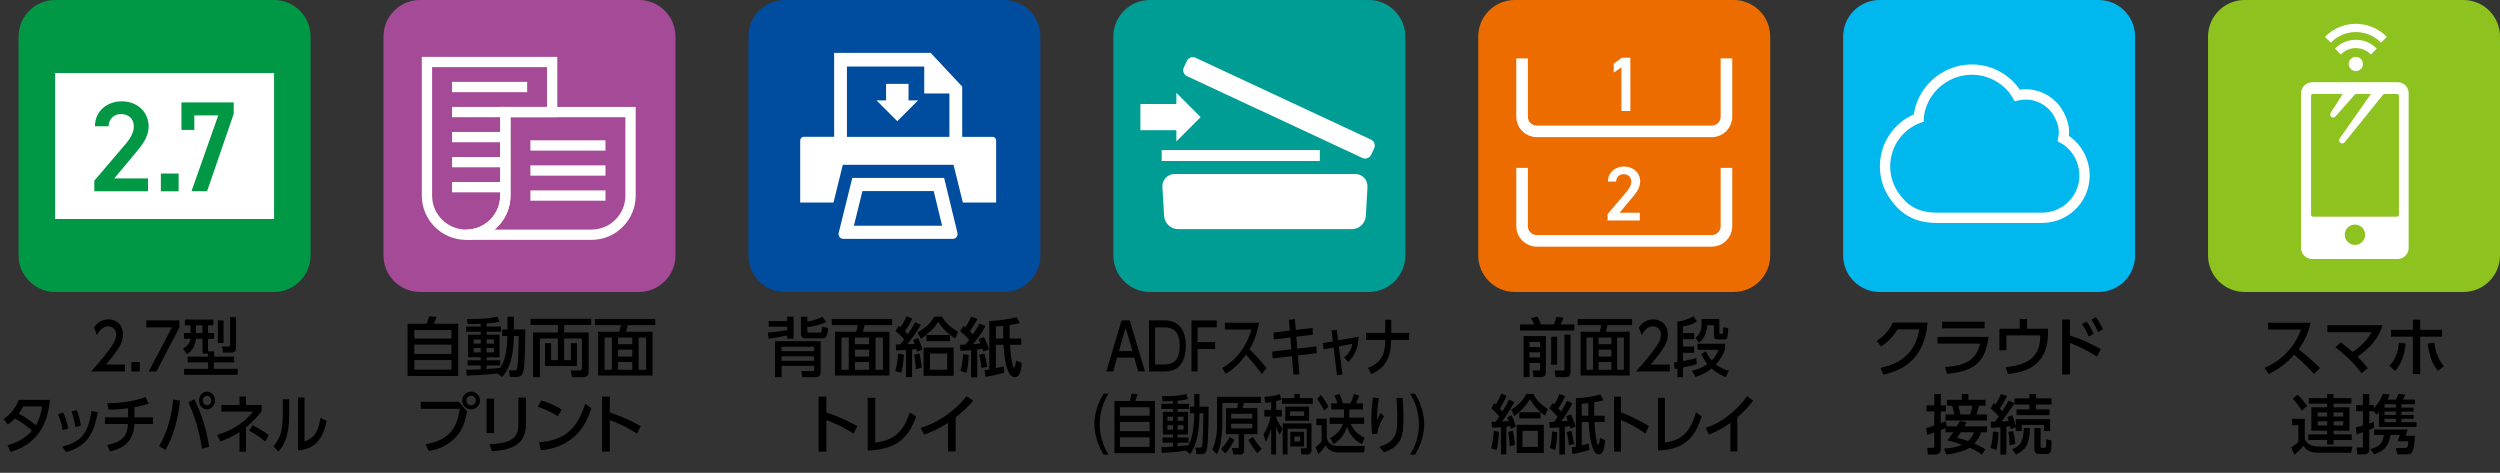
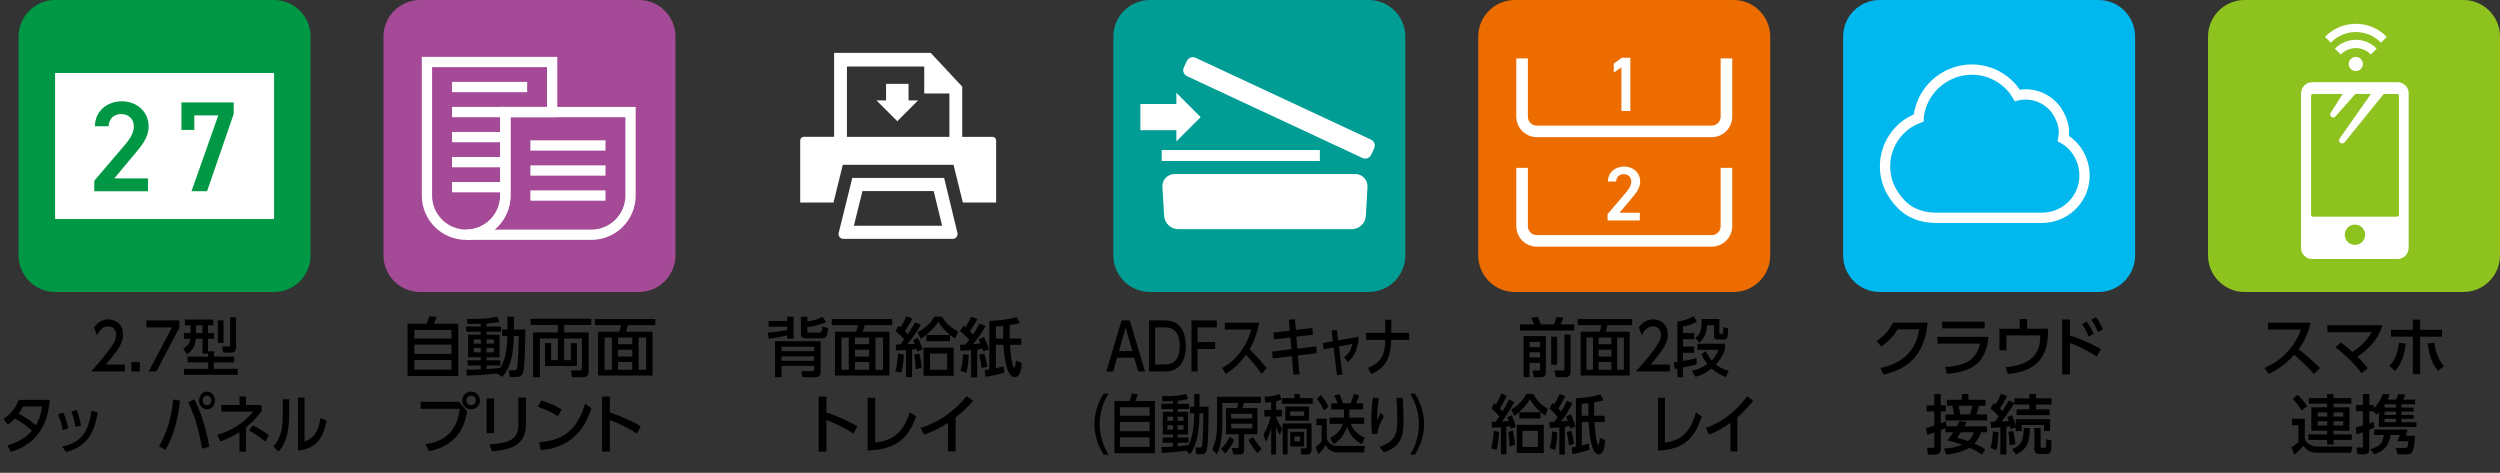
<svg xmlns="http://www.w3.org/2000/svg" version="1.1" id="レイヤー_1" x="0px" y="0px" width="388.4px" height="73.45px" viewBox="0 0 388.4 73.45" style="enable-background:new 0 0 388.4 73.45;" xml:space="preserve">
  <rect x="0" y="0" width="388.4" height="73.45" fill="#333333" stroke="none" />
  <style type="text/css">
	.st0{fill:#009844;}
	.st1{fill:#FFFFFF;}
	.st2{fill:#A54A96;}
	.st3{fill:none;stroke:#FFFFFF;stroke-width:1.6;stroke-miterlimit:10;}
	.st4{fill:#004DA0;}
	.st5{fill:#009D95;}
	.st6{fill:#EC6C00;}
	.st7{fill:none;stroke:#FFFFFF;stroke-width:1.8;stroke-miterlimit:10;}
	.st8{fill:#00B8EE;}
	.st9{fill:#8DC21F;}
</style>
  <g>
    <path d="M19.42,56.63v1.08h-5.26c0.78-0.87,1.61-1.81,2.53-3.01c1.09-1.42,1.35-2.01,1.35-2.68c0-0.78-0.49-1.32-1.22-1.32   c-1.06,0-1.59,1.05-1.76,1.37l-0.45-1.19c0.56-0.82,1.31-1.26,2.24-1.26c1.02,0,2.26,0.65,2.26,2.37c0,1.13-0.42,2-2.65,4.64H19.42   z" />
    <path d="M21.71,56.25v1.46h-1.29v-1.46H21.71z" />
    <path d="M27.86,49.78v1.12l-3.56,6.81h-1.2l3.62-6.85h-3.99v-1.08H27.86z" />
    <path d="M32.31,54.94h-0.85v-2.3h-1.02c-0.14,1.45-0.87,2.04-1.4,2.42l-0.58-0.9c0.98-0.56,1.08-1.21,1.13-1.52h-1v-0.9h1.01v-1.21   h-0.87v-0.89h4.41v0.89h-0.82v1.21h0.95v0.9h-0.95v1.94h0.95v0.82h3.11v0.9h-3.15v1h3.71v0.93h-8.34V57.3h3.73v-1h-3.17v-0.9h3.17   V54.94z M30.45,50.53v1.21h1v-1.21H30.45z M33.84,49.78h0.89v3.51h-0.89V49.78z M35.75,49.28h0.92v4.55c0,0.4-0.02,0.95-0.65,0.95   h-1.35l-0.17-0.95h1.05c0.2,0,0.2-0.17,0.2-0.27V49.28z" />
    <path d="M0.55,65.11c1.08-0.74,1.85-1.68,2.37-2.99h4.81c-0.14,1.59-0.59,6.52-6.07,8.08l-0.5-1.02c2.27-0.57,3.46-1.86,3.8-2.27   c-0.74-0.69-1.46-1.24-2.65-1.9c-0.25,0.26-0.51,0.54-1.1,0.95L0.55,65.11z M3.59,63.15c-0.32,0.6-0.5,0.86-0.69,1.12   c0.39,0.2,1.62,0.85,2.67,1.81c0.46-0.78,0.78-1.62,0.97-2.93H3.59z" />
    <path d="M9.73,66.81c-0.14-0.96-0.41-1.74-0.72-2.46l0.83-0.25c0.41,0.87,0.63,1.81,0.77,2.48L9.73,66.81z M9.66,69.38   c2.92-0.69,4.02-2.04,4.56-5.56l0.98,0.24c-0.57,3.02-1.48,5.24-4.91,6.17L9.66,69.38z M11.71,66.34c-0.08-0.53-0.23-1.41-0.6-2.42   l0.81-0.2c0.31,0.74,0.55,1.73,0.66,2.4L11.71,66.34z" />
-     <path d="M20.9,64.84h2.86v1.03h-2.87c-0.18,2.99-1.98,3.82-3.79,4.27l-0.44-1c2.6-0.57,3.12-1.55,3.22-3.27h-3.56v-1.03h3.58v-1.41   c-1.67,0.22-2.53,0.22-3.04,0.22l-0.19-1.01c2.09-0.01,4.2-0.28,5.92-0.95l0.51,1.01c-0.88,0.27-1.45,0.43-2.21,0.57V64.84z" />
    <path d="M27.96,62.24c-0.43,4.37-1.73,6.71-2.24,7.66l-1.01-0.58c1.28-2.14,1.94-4.64,2.2-7.25L27.96,62.24z M31.39,69.71   c-0.57-3.52-1.33-5.43-2.12-7.22l0.94-0.47c0.78,1.63,1.78,4.1,2.29,7.38L31.39,69.71z M33.4,62.22c0,0.77-0.57,1.38-1.24,1.38   s-1.24-0.61-1.24-1.38s0.56-1.38,1.24-1.38S33.4,61.45,33.4,62.22z M31.49,62.22c0,0.41,0.3,0.74,0.67,0.74s0.67-0.33,0.67-0.74   c0-0.41-0.3-0.74-0.67-0.74C31.8,61.48,31.49,61.8,31.49,62.22z" />
    <path d="M37.21,61.61h1.01v1.31h2.42v0.95c-0.42,0.56-1.17,1.51-2.42,2.53v3.77h-1.01v-3.04c-1.38,0.89-2.36,1.23-2.98,1.45   l-0.47-1.03c2.01-0.57,4.06-1.71,5.57-3.6h-4.94v-1.03h2.82V61.61z M41.21,68.61c-0.23-0.2-1.12-0.98-2.51-1.71l0.55-0.83   c0.78,0.37,1.82,0.99,2.5,1.53L41.21,68.61z" />
    <path d="M44.93,64.41c0,3.48-0.88,4.89-1.69,5.76l-0.76-0.84c0.88-1.02,1.45-2.07,1.45-4.82v-2.48h1V64.41z M47.31,68.6   c0.98-0.41,2.06-0.86,2.47-3.67l0.96,0.45c-0.42,2.03-1.21,4.34-4.44,4.61v-8.23h1.01V68.6z" />
  </g>
  <g>
    <path d="M66.28,50.3c0.14-0.33,0.23-0.58,0.39-1.15l1.14,0.08c-0.09,0.28-0.3,0.85-0.42,1.07h3.8v8.11h-7.87V50.3H66.28z    M70.14,51.27h-5.77v1.32h5.77V51.27z M70.14,53.54h-5.77v1.45h5.77V53.54z M70.14,55.94h-5.77v1.49h5.77V55.94z" />
    <path d="M77.23,58.02c-1.82,0.22-3.45,0.29-4.7,0.34l-0.1-0.92c0.58,0,1.21,0,2.26-0.06v-0.6h-2.03v-0.81h2.03v-0.46h-1.97v-3.52   h1.97v-0.45h-2.26v-0.81h2.26V50.3c-0.95,0.04-1.54,0.04-2.03,0.04l-0.12-0.78c2.55-0.02,3.36-0.07,4.73-0.36l0.33,0.78   c-0.4,0.1-0.86,0.21-2.01,0.27v0.48h2.25v0.81h-2.25v0.45h2.02v3.52h-2.02v0.46h2.14v0.81h-2.14v0.55   c1.01-0.06,1.58-0.12,2.13-0.18c0.44-0.72,1.05-1.82,1.11-4.95h-0.81v-1.01h0.81V49.2h1.01v1.99h1.77   c-0.01,1.19-0.04,5.82-0.35,6.67c-0.26,0.7-0.66,0.7-1.09,0.7h-0.95l-0.17-1.02h0.82c0.37,0,0.43-0.18,0.46-0.26   c0.17-0.57,0.26-4.31,0.26-5.08h-0.75c-0.08,3.95-0.99,5.4-1.82,6.36L77.23,58.02z M73.6,52.73v0.65h1.09v-0.65H73.6z M73.6,54.06   v0.69h1.09v-0.69H73.6z M75.59,52.73v0.65h1.14v-0.65H75.59z M75.59,54.06v0.69h1.14v-0.69H75.59z" />
    <path d="M82.44,49.53h9.42v0.95h-4.21v1.17h3.81v6.13c0,0.42-0.22,0.82-0.82,0.82h-1.77l-0.18-1.05h1.39   c0.26,0,0.33-0.16,0.33-0.35v-4.62h-2.76v3.38h1.04v-2.65h0.94v3.55h-4.96v-3.55h0.95v2.65h1.05v-3.38h-2.79v6.02h-1.06v-6.95h3.85   v-1.17h-4.24V49.53z" />
    <path d="M101.82,50.51h-4.28c-0.09,0.4-0.18,0.71-0.29,1.03h4.13v6.8h-8.46v-6.8h3.28c0.09-0.24,0.21-0.63,0.27-1.03h-4.05v-0.94   h9.39V50.51z M95.06,52.44h-1.13v5.01h1.13V52.44z M98.23,52.44h-2.21v1.03h2.21V52.44z M98.23,54.32h-2.21v1.07h2.21V54.32z    M98.23,56.24h-2.21v1.21h2.21V56.24z M100.38,52.44h-1.16v5.01h1.16V52.44z" />
    <path d="M71.29,62.42l1.28,1.48c-0.28,1.49-0.61,2.67-1.6,3.84c-0.59,0.7-1.94,1.94-4.34,2.34l-0.52-1.05   c3.95-0.66,4.97-2.93,5.32-5.52h-6.07v-1.09H71.29z M74.57,62.22c0,0.77-0.63,1.38-1.38,1.38s-1.38-0.61-1.38-1.38   s0.62-1.38,1.38-1.38C73.95,60.84,74.57,61.45,74.57,62.22z M72.45,62.22c0,0.41,0.33,0.74,0.74,0.74c0.41,0,0.74-0.33,0.74-0.74   c0-0.41-0.33-0.74-0.74-0.74C72.79,61.48,72.45,61.8,72.45,62.22z" />
    <path d="M76.76,67.29H75.6v-5.36h1.16V67.29z M81.71,65.99c0,3.38-2.77,3.93-5.28,4.12l-0.38-1.08c2.64-0.15,4.48-0.56,4.48-2.96   v-4.3h1.18V65.99z" />
    <path d="M86.66,64.67c-0.64-0.43-1.61-0.98-3.1-1.47l0.54-0.98c1.68,0.52,2.68,1.1,3.16,1.41L86.66,64.67z M83.77,68.71   c3.97-0.29,5.98-2.16,7.13-5.99l0.98,0.7c-0.54,1.61-2.02,6.05-7.88,6.52L83.77,68.71z" />
    <path d="M98.96,67.37c-0.66-0.42-2.08-1.33-4.22-2.11v4.9h-1.21v-8.54h1.21v2.47c2.23,0.71,3.94,1.64,4.8,2.12L98.96,67.37z" />
  </g>
  <g>
    <path d="M122.3,49.88V49.2h0.99v3.42h-0.99v-0.5c-0.96,0.2-1.94,0.39-2.88,0.5l-0.13-0.95c1.22-0.08,2.48-0.29,3.01-0.38v-0.54   h-2.88v-0.87H122.3z M120.41,58.6v-5.59h7.09v4.7c0,0.26,0,0.89-0.77,0.89h-2.07l-0.17-0.95h1.8c0.16,0,0.2-0.1,0.2-0.24v-0.57   h-5.06v1.76H120.41z M121.42,53.87v0.69h5.06v-0.69H121.42z M121.42,55.36v0.69h5.06v-0.69H121.42z M128.37,50.03   c-1.35,0.6-2.57,0.75-2.94,0.79v0.69c0,0.08,0,0.16,0.16,0.16h1.76c0.19,0,0.32,0,0.39-0.92l0.93,0.21   c-0.14,1.42-0.42,1.6-0.97,1.6h-2.48c-0.25,0-0.79,0-0.79-0.71V49.2h1v0.76c1.13-0.17,1.81-0.47,2.33-0.74L128.37,50.03z" />
    <path d="M138.62,50.51h-4.28c-0.09,0.4-0.18,0.71-0.29,1.03h4.13v6.8h-8.46v-6.8H133c0.09-0.24,0.21-0.63,0.27-1.03h-4.05v-0.94   h9.39V50.51z M131.86,52.44h-1.13v5.01h1.13V52.44z M135.03,52.44h-2.21v1.03h2.21V52.44z M135.03,54.32h-2.21v1.07h2.21V54.32z    M135.03,56.24h-2.21v1.21h2.21V56.24z M137.18,52.44h-1.16v5.01h1.16V52.44z" />
    <path d="M139.09,57.66c0.27-0.92,0.32-1.45,0.45-2.73l0.89,0.17c-0.01,0.3-0.11,1.9-0.42,2.8L139.09,57.66z M143.07,50.47   c-0.6,1.04-1.64,2.45-2.1,3c0.18,0,0.97-0.03,1.13-0.04c-0.08-0.2-0.13-0.32-0.25-0.59l0.76-0.34c0.27,0.48,0.61,1.35,0.72,1.79   l-0.85,0.33c-0.05-0.19-0.06-0.22-0.11-0.4c-0.18,0.02-0.22,0.03-0.67,0.07v4.3h-0.94v-4.22c-0.21,0.01-1.41,0.08-1.54,0.08   l-0.06-0.92c0.22,0,0.27,0,0.72-0.02c0.04-0.04,0.3-0.37,0.6-0.79c-0.14-0.17-0.85-0.92-1.35-1.28l0.48-0.83   c0.18,0.12,0.22,0.16,0.3,0.22c0.17-0.24,0.59-0.9,0.92-1.69l0.91,0.36c-0.34,0.77-0.91,1.63-1.15,1.94   c0.14,0.14,0.31,0.31,0.44,0.49c0.57-0.86,0.84-1.26,1.14-1.87L143.07,50.47z M142.27,57.36c0-0.84-0.22-2.16-0.24-2.25l0.78-0.21   c0.16,0.56,0.35,1.49,0.38,2.23L142.27,57.36z M142.55,51.65c1.71-1.02,2.23-1.78,2.6-2.45h1.2c0.41,0.7,0.99,1.5,2.51,2.33   l-0.46,1.05c-1.02-0.59-1.96-1.53-2.63-2.57c-0.64,1.01-1.72,1.97-2.69,2.63L142.55,51.65z M148.16,58.38h-4.67v-4.38h4.67V58.38z    M143.93,53.01v-0.96h3.66v0.96H143.93z M147.15,54.93h-2.67v2.51h2.67V54.93z" />
    <path d="M149.14,53.57c0.12,0,0.7-0.03,0.83-0.04c0.19-0.22,0.42-0.52,0.6-0.74c-0.41-0.48-1.02-1.03-1.42-1.36l0.55-0.83   c0.11,0.09,0.16,0.14,0.28,0.24c0.25-0.36,0.58-0.92,0.92-1.63l0.97,0.34c-0.4,0.76-0.88,1.49-1.19,1.91   c0.13,0.13,0.28,0.27,0.49,0.48c0.39-0.58,0.69-1.08,1.01-1.67l0.93,0.37c-0.53,1.02-1.19,1.96-1.95,2.83   c0.4-0.03,0.9-0.09,1.17-0.12c-0.11-0.27-0.19-0.43-0.3-0.66l0.84-0.32c0.3,0.6,0.59,1.27,0.78,1.91l-0.87,0.31   c-0.04-0.1-0.11-0.34-0.14-0.41c-0.32,0.06-0.48,0.09-0.82,0.13v4.31h-0.95V54.4c-0.26,0.02-0.72,0.06-1.67,0.08L149.14,53.57z    M150.49,55.13c0.01,0.56-0.1,2.01-0.35,2.79l-0.93-0.32c0.1-0.29,0.3-0.85,0.42-2.57L150.49,55.13z M152.92,54.93   c0.19,0.63,0.31,1.12,0.47,2.05l-0.91,0.18c-0.05-0.61-0.14-1.23-0.37-2.03L152.92,54.93z M158.75,56.4   c-0.1,0.95-0.24,2.19-1.11,2.19c-1.33,0-1.64-3.36-1.74-5.02h-1.18v3.63c0.78-0.16,1.01-0.23,1.21-0.29l0.1,0.98   c-0.84,0.26-2.04,0.53-2.93,0.65l-0.13-1.03c0.2-0.02,0.35-0.04,0.73-0.11v-7.53c1.21-0.04,2.97-0.23,4.22-0.6l0.53,0.92   c-0.41,0.1-0.96,0.23-1.6,0.32c0,0.5,0,1.63,0.01,2.08h1.8v0.98h-1.75c0.07,1.19,0.2,2.3,0.43,3.17c0.09,0.34,0.12,0.37,0.22,0.37   c0.15,0,0.24-0.65,0.29-1.09L158.75,56.4z M155.85,50.64c-0.18,0.01-0.97,0.08-1.13,0.09v1.86h1.14L155.85,50.64z" />
    <path d="M132.61,67.37c-0.66-0.42-2.08-1.33-4.22-2.11v4.9h-1.21v-8.54h1.21v2.47c2.23,0.71,3.94,1.64,4.8,2.12L132.61,67.37z" />
    <path d="M135.98,68.76c2.53-0.29,4.3-1.33,5.35-4.68l1.01,0.61c-1.23,3.4-3.03,5.12-7.54,5.31v-8.2h1.18V68.76z" />
    <path d="M148.47,70.13h-1.19v-4.43c-1.64,1.04-2.7,1.46-3.71,1.81l-0.55-1.02c2.83-0.87,5.28-2.63,7.15-4.93l1.02,0.69   c-0.79,0.92-1.42,1.56-2.72,2.6V70.13z" />
  </g>
  <g>
    <path d="M173.55,55.57l-0.61,2.14h-1.06l2.37-7.93h1.27l2.37,7.93h-1.06l-0.61-2.14H173.55z M175.93,54.54l-1.05-3.62l-1.04,3.62   H175.93z" />
    <path d="M178.52,49.78h2.53c2.33,0,3.18,1.86,3.18,3.97c0,1.57-0.48,3.96-3.23,3.96h-2.49V49.78z M179.46,56.63h1.38   c1.21,0,2.44-0.42,2.44-2.89c0-2.55-1.33-2.88-2.44-2.88h-1.38V56.63z" />
    <path d="M188.79,53.15v1.07h-2.73v3.49h-0.95v-7.93h3.93v1.08h-2.98v2.29H188.79z" />
    <path d="M195.61,50.14c-0.37,2.04-0.96,3.22-1.48,4.13c0.45,0.43,1.46,1.44,2.65,2.91l-0.75,0.91c-0.38-0.51-1.06-1.46-2.45-2.98   c-1.1,1.5-2.21,2.44-3.18,2.98l-0.52-0.93c0.95-0.51,3.36-2.01,4.54-5.96h-4.12v-1.06H195.61z" />
    <path d="M203.91,50.95l0.06,1.05l-2.57,0.31l0.15,1.85l2.96-0.35l0.06,1.06l-2.93,0.35l0.24,2.92l-0.93,0.07l-0.23-2.88l-2.99,0.35   l-0.08-1.06l2.98-0.36l-0.15-1.84l-2.57,0.31l-0.06-1.06l2.54-0.31l-0.14-1.68l0.93-0.09l0.14,1.66L203.91,50.95z" />
    <path d="M208.56,58.18l-0.85,0.12l-0.52-4.32l-1.56,0.29l-0.1-0.98l1.54-0.27l-0.2-1.66l0.82-0.1l0.2,1.61l3.18-0.55   c-0.06,1.65-0.52,2.89-1.63,3.92l-0.61-0.72c0.78-0.63,1.09-1.25,1.28-2.1l-2.1,0.4L208.56,58.18z" />
    <path d="M218.92,51.71v1.09h-2.79c-0.05,2.17-0.47,4.19-3.09,5.32l-0.51-0.97c2.51-0.96,2.65-2.7,2.68-4.35h-2.98v-1.09h2.98v-2.04   h0.94v2.04H218.92z" />
    <path d="M171.46,70.64c-1.35-2.12-1.43-4.11-1.43-4.74s0.08-2.62,1.43-4.74h0.76c-0.86,1.36-1.37,3.01-1.37,4.74   c0,1.73,0.52,3.38,1.37,4.74H171.46z" />
    <path d="M175.51,62.3c0.11-0.33,0.18-0.58,0.31-1.15l0.91,0.08c-0.07,0.28-0.24,0.85-0.34,1.07h3.04v8.11h-6.29V62.3H175.51z    M178.6,63.27h-4.61v1.32h4.61V63.27z M178.6,65.54h-4.61v1.45h4.61V65.54z M178.6,67.94h-4.61v1.49h4.61V67.94z" />
    <path d="M184.27,70.02c-1.46,0.22-2.76,0.29-3.76,0.34l-0.08-0.92c0.46,0,0.97,0,1.81-0.06v-0.6h-1.62v-0.81h1.62v-0.46h-1.58   v-3.52h1.58v-0.45h-1.81v-0.81h1.81V62.3c-0.76,0.04-1.23,0.04-1.62,0.04l-0.1-0.78c2.04-0.02,2.69-0.07,3.78-0.36l0.26,0.78   c-0.32,0.1-0.69,0.21-1.61,0.27v0.48h1.8v0.81h-1.8v0.45h1.62v3.52h-1.62v0.46h1.71v0.81h-1.71v0.55c0.81-0.06,1.26-0.12,1.7-0.18   c0.35-0.72,0.84-1.82,0.89-4.95h-0.65v-1.01h0.65V61.2h0.81v1.99h1.42c-0.01,1.19-0.03,5.82-0.28,6.67c-0.21,0.7-0.53,0.7-0.87,0.7   h-0.76l-0.14-1.02h0.66c0.3,0,0.34-0.18,0.37-0.26c0.14-0.57,0.21-4.31,0.21-5.08h-0.6c-0.06,3.95-0.79,5.4-1.46,6.36L184.27,70.02   z M181.37,64.73v0.65h0.87v-0.65H181.37z M181.37,66.06v0.69h0.87v-0.69H181.37z M182.96,64.73v0.65h0.91v-0.65H182.96z    M182.96,66.06v0.69h0.91v-0.69H182.96z" />
    <path d="M195.9,62.6h-2.65c-0.09,0.4-0.1,0.44-0.2,0.81h2.3v4.05h-2.06v2.36c0,0.61-0.19,0.79-0.66,0.79h-1.03l-0.21-1h0.85   c0.17,0,0.21-0.1,0.21-0.27v-1.88h-1.98v-4.05h1.74c0.06-0.28,0.11-0.54,0.14-0.81h-2.45v3.54c0,0.94-0.18,2.18-0.2,2.37   c-0.15,1.06-0.51,1.76-0.66,2.06l-0.7-0.75c0.22-0.44,0.74-1.65,0.74-3.71v-4.46h6.81V62.6z M191.76,68.33   c-0.6,1.29-1.19,1.89-1.42,2.13l-0.63-0.76c0.43-0.36,1.02-1.15,1.34-1.83L191.76,68.33z M191.27,64.29v0.73h3.28v-0.73H191.27z    M191.27,65.83v0.73h3.28v-0.73H191.27z M194.68,67.91c0.4,0.67,0.73,1.13,1.33,1.81l-0.66,0.68c-0.44-0.5-1.08-1.4-1.4-2.06   L194.68,67.91z" />
    <path d="M197.49,62.47c-0.4,0.07-0.64,0.09-0.9,0.11l-0.15-0.93c0.26-0.01,1.58-0.08,2.38-0.43l0.26,0.85   c-0.19,0.09-0.3,0.14-0.82,0.26v1.35h0.9v1.03h-0.9v0.12c0.17,0.44,0.46,1.11,0.98,1.76l-0.42,0.95c-0.26-0.43-0.4-0.73-0.57-1.25   v4.32h-0.76v-4.09c-0.3,1.11-0.62,1.73-0.82,2.12l-0.38-1.15c0.5-0.75,0.86-1.7,1.13-2.78h-0.99v-1.03h1.06V62.47z M201.1,61.22   h0.83v0.63h2.02v0.88h-4.8v-0.88h1.95V61.22z M203.76,65.78v4.03c0,0.25,0,0.8-0.65,0.8h-0.94l-0.1-0.96h0.76   c0.18,0,0.18-0.09,0.18-0.22v-2.82h-2.97v4h-0.76v-4.83H203.76z M203.38,63.17v2.19h-3.69v-2.19H203.38z M200.44,63.91v0.7h2.17   v-0.7H200.44z M202.6,67.08v2.28h-2.14v-2.28H202.6z M201.1,67.82v0.77h0.86v-0.77H201.1z" />
    <path d="M204.51,65.05h1.62v3c0.28,1.23,1.42,1.23,1.79,1.23h4.13l-0.13,1h-4.02c-0.59,0-1.52-0.17-1.95-1.13   c-0.34,0.61-0.76,1.07-1.14,1.4l-0.43-1.08c0.06-0.04,0.64-0.44,0.95-0.92v-2.49h-0.82V65.05z M205.2,61.36   c0.46,0.54,0.86,1.16,1.19,1.8l-0.66,0.63c-0.4-0.8-0.99-1.65-1.1-1.8L205.2,61.36z M208.8,64.88v-1.27h-1.98v-0.95h0.98   c-0.11-0.36-0.3-0.83-0.5-1.22l0.82-0.22c0.24,0.55,0.45,1.23,0.51,1.44h1.18c0.3-0.57,0.5-1.34,0.54-1.44l0.81,0.23   c-0.14,0.47-0.38,0.99-0.49,1.21h1.08v0.95h-2.13v1.27h2.31v0.97h-2.09c0.38,0.92,1.08,1.63,2.18,2.18L211.58,69   c-1.71-0.89-2.13-2.2-2.29-2.71c-0.4,1.24-1.21,2.19-2.11,2.71l-0.53-0.95c1.45-0.81,1.8-1.62,1.98-2.2h-2.05v-0.97H208.8z" />
    <path d="M214.24,61.88c-0.1,0.54-0.3,1.66-0.3,3.39c0.25-0.53,0.41-0.86,0.55-1.14l0.52,0.55c-0.24,0.37-0.46,0.82-0.74,1.5   c-0.23,0.59-0.25,0.87-0.26,1.2l-0.84,0.06c-0.04-0.39-0.12-1.21-0.12-2.34c0-1.62,0.17-2.75,0.26-3.34L214.24,61.88z    M217.93,61.81c0.11,1.83,0.11,3.08,0.11,3.36c0,2.36-0.21,4.18-3.04,5.09l-0.69-0.85c2.76-0.85,2.77-2.4,2.77-4.38   c0-1.4-0.09-2.67-0.12-3.22H217.93z" />
    <path d="M219.07,70.64c0.86-1.35,1.37-3.01,1.37-4.74c0-1.73-0.51-3.39-1.37-4.74h0.76c1.29,2.02,1.43,3.97,1.43,4.74   s-0.14,2.72-1.43,4.74H219.07z" />
  </g>
  <g>
    <path d="M236.15,50.4h2.2c-0.13-0.33-0.28-0.64-0.48-0.99l1.01-0.22c0.14,0.29,0.39,0.88,0.5,1.21h2.03   c0.16-0.33,0.32-0.82,0.4-1.16l1.08,0.1c-0.12,0.36-0.27,0.71-0.42,1.06h2.11v0.95h-8.42V50.4z M236.71,52.21h3.46v5.46   c0,0.4,0,0.92-0.77,0.92h-1.13l-0.17-1.03h0.95c0.17,0,0.22,0,0.22-0.2v-0.97h-1.65v2.2h-0.91V52.21z M237.62,53.12v0.8h1.65v-0.8   H237.62z M237.62,54.73v0.8h1.65v-0.8H237.62z M240.99,56.67V52.3h0.93v4.37H240.99z M243.06,51.98H244v5.72   c0,0.89-0.58,0.89-0.84,0.89h-1.47l-0.18-1.03h1.37c0.06,0,0.17,0,0.17-0.11V51.98z" />
    <path d="M253.58,50.51h-3.85c-0.08,0.4-0.16,0.71-0.26,1.03h3.72v6.8h-7.62v-6.8h2.95c0.08-0.24,0.19-0.63,0.24-1.03h-3.65v-0.94   h8.46V50.51z M247.49,52.44h-1.02v5.01h1.02V52.44z M250.35,52.44h-1.99v1.03h1.99V52.44z M250.35,54.32h-1.99v1.07h1.99V54.32z    M250.35,56.24h-1.99v1.21h1.99V56.24z M252.28,52.44h-1.04v5.01h1.04V52.44z" />
    <path d="M259.42,56.63v1.08h-5.26c0.78-0.87,1.61-1.81,2.53-3.01c1.09-1.42,1.35-2.01,1.35-2.68c0-0.78-0.49-1.32-1.22-1.32   c-1.06,0-1.59,1.05-1.76,1.37l-0.45-1.19c0.56-0.82,1.31-1.26,2.24-1.26c1.02,0,2.26,0.65,2.26,2.37c0,1.13-0.42,2-2.65,4.64   H259.42z" />
    <path d="M260.04,56.31c0.08-0.01,0.44-0.06,0.56-0.07v-6.28c0.67-0.1,1.58-0.27,2.5-0.84l0.53,0.84c-0.54,0.37-1.34,0.64-2.16,0.74   v1.04h1.74v0.96h-1.74v1.14h1.74v0.97h-1.74v1.28c1.23-0.22,1.74-0.36,2.08-0.46l0.05,0.93c-0.48,0.19-1.06,0.31-2.13,0.53v1.51   h-0.87v-1.34c-0.14,0.02-0.22,0.03-0.43,0.06L260.04,56.31z M268,54.24c-0.42,1.23-0.92,1.83-1.43,2.39   c0.27,0.22,0.81,0.64,2.02,0.97l-0.47,1c-0.63-0.27-1.42-0.66-2.21-1.35c-0.96,0.79-1.87,1.11-2.49,1.3l-0.57-0.96   c0.46-0.09,1.31-0.27,2.4-1.03c-0.54-0.69-0.76-1.17-0.93-1.55l0.68-0.45c0.19,0.35,0.48,0.88,0.93,1.44   c0.68-0.67,0.92-1.3,1.04-1.65h-3.25V53.4H268V54.24z M267.12,49.56v2.09c0,0.2,0.08,0.2,0.19,0.2h0.18c0.21,0,0.22-0.01,0.23-1.01   l0.77,0.14c-0.06,1.42-0.08,1.76-0.64,1.76h-0.99c-0.39,0-0.58-0.15-0.58-0.56v-1.66h-1.06c-0.09,1.47-0.63,2.18-1.22,2.73   l-0.6-0.77c0.94-0.75,0.95-1.37,0.96-2.92H267.12z" />
    <path d="M231.67,69.66c0.24-0.92,0.29-1.45,0.41-2.73l0.8,0.17c-0.01,0.3-0.1,1.9-0.38,2.8L231.67,69.66z M235.26,62.47   c-0.54,1.04-1.48,2.45-1.89,3c0.16,0,0.87-0.03,1.02-0.04c-0.07-0.2-0.12-0.32-0.22-0.59l0.68-0.34c0.24,0.48,0.55,1.35,0.65,1.79   l-0.77,0.33c-0.04-0.19-0.05-0.22-0.1-0.4c-0.16,0.02-0.2,0.03-0.6,0.07v4.3h-0.85v-4.22c-0.19,0.01-1.27,0.08-1.39,0.08   l-0.05-0.92c0.2,0,0.24,0,0.65-0.02c0.04-0.04,0.27-0.37,0.54-0.79c-0.13-0.17-0.77-0.92-1.22-1.28l0.43-0.83   c0.16,0.12,0.2,0.16,0.27,0.22c0.15-0.24,0.53-0.9,0.83-1.69l0.82,0.36c-0.31,0.77-0.82,1.63-1.04,1.94   c0.13,0.14,0.28,0.31,0.4,0.49c0.51-0.86,0.76-1.26,1.03-1.87L235.26,62.47z M234.54,69.36c0-0.84-0.2-2.16-0.22-2.25l0.7-0.21   c0.14,0.56,0.31,1.49,0.34,2.23L234.54,69.36z M234.79,63.65c1.54-1.02,2.01-1.78,2.34-2.45h1.08c0.37,0.7,0.89,1.5,2.26,2.33   l-0.41,1.05c-0.92-0.59-1.76-1.53-2.37-2.57c-0.58,1.01-1.55,1.97-2.42,2.63L234.79,63.65z M239.84,70.38h-4.2v-4.38h4.2V70.38z    M236.04,65.01v-0.96h3.29v0.96H236.04z M238.93,66.93h-2.4v2.51h2.4V66.93z" />
    <path d="M240.71,65.57c0.11,0,0.63-0.03,0.75-0.04c0.17-0.22,0.38-0.52,0.54-0.74c-0.37-0.48-0.92-1.03-1.28-1.36l0.5-0.83   c0.1,0.09,0.14,0.14,0.25,0.24c0.22-0.36,0.52-0.92,0.83-1.63l0.87,0.34c-0.36,0.76-0.79,1.49-1.07,1.91   c0.12,0.13,0.25,0.27,0.44,0.48c0.35-0.58,0.62-1.08,0.91-1.67l0.84,0.37c-0.48,1.02-1.07,1.96-1.76,2.83   c0.36-0.03,0.81-0.09,1.05-0.12c-0.1-0.27-0.17-0.43-0.27-0.66l0.76-0.32c0.27,0.6,0.53,1.27,0.7,1.91l-0.78,0.31   c-0.04-0.1-0.1-0.34-0.13-0.41c-0.29,0.06-0.43,0.09-0.74,0.13v4.31h-0.86V66.4c-0.23,0.02-0.65,0.06-1.5,0.08L240.71,65.57z    M241.93,67.13c0.01,0.56-0.09,2.01-0.32,2.79l-0.84-0.32c0.09-0.29,0.27-0.85,0.38-2.57L241.93,67.13z M244.13,66.93   c0.17,0.63,0.28,1.12,0.42,2.05l-0.82,0.18c-0.04-0.61-0.13-1.23-0.33-2.03L244.13,66.93z M249.38,68.4   c-0.09,0.95-0.22,2.19-1,2.19c-1.2,0-1.48-3.36-1.57-5.02h-1.06v3.63c0.7-0.16,0.91-0.23,1.09-0.29l0.09,0.98   c-0.76,0.26-1.84,0.53-2.64,0.65l-0.12-1.03c0.18-0.02,0.32-0.04,0.66-0.11v-7.53c1.09-0.04,2.67-0.23,3.8-0.6l0.48,0.92   c-0.37,0.1-0.86,0.23-1.44,0.32c0,0.5,0,1.63,0.01,2.08h1.62v0.98h-1.58c0.06,1.19,0.18,2.3,0.39,3.17   c0.08,0.34,0.11,0.37,0.2,0.37c0.13,0,0.22-0.65,0.26-1.09L249.38,68.4z M246.76,62.64c-0.16,0.01-0.87,0.08-1.02,0.09v1.86h1.03   L246.76,62.64z" />
-     <path d="M255.64,67.37c-0.59-0.42-1.87-1.33-3.8-2.11v4.9h-1.09v-8.54h1.09v2.47c2.01,0.71,3.55,1.64,4.32,2.12L255.64,67.37z" />
    <path d="M258.66,68.76c2.28-0.29,3.87-1.33,4.82-4.68l0.91,0.61c-1.11,3.4-2.73,5.12-6.79,5.31v-8.2h1.06V68.76z" />
    <path d="M269.91,70.13h-1.07v-4.43c-1.48,1.04-2.43,1.46-3.34,1.81l-0.5-1.02c2.55-0.87,4.75-2.63,6.44-4.93l0.92,0.69   c-0.71,0.92-1.28,1.56-2.45,2.6V70.13z" />
  </g>
  <g>
    <path d="M292.15,57.15c2.9-0.58,5.45-2.19,6.02-5.99h-3.34c-0.67,1.05-1.39,1.88-2.57,2.66l-0.71-0.84   c1.16-0.77,1.95-1.66,2.54-2.86h5.38c-0.42,5.2-3.35,7.33-6.86,8.08L292.15,57.15z" />
    <path d="M308.94,52.34c-0.46,3.93-2.28,5.35-6.43,5.75l-0.33-1.07c1.74-0.11,2.93-0.45,3.71-0.94c0.55-0.34,1.44-1.21,1.74-2.7   h-6.62v-1.04H308.94z M308.33,49.98v1.03h-6.6v-1.03H308.33z" />
    <path d="M318.17,51.07v0.64c0,4.53-2.71,6.09-6.22,6.39l-0.36-1.06c3.36-0.31,5.38-1.55,5.38-4.75v-0.18h-5.25v2.31h-1.09v-3.35   h3.15v-1.5h1.15v1.5H318.17z" />
    <path d="M325.79,55.4c-1.62-1.01-2.64-1.53-4.21-2.11v4.89h-1.2v-8.54h1.2v2.49c2.34,0.74,4.14,1.73,4.8,2.1L325.79,55.4z    M324.18,49.95c0.46,0.59,0.76,1.18,1.08,1.9l-0.77,0.44c-0.3-0.78-0.56-1.25-1.03-1.93L324.18,49.95z M325.62,49.27   c0.42,0.53,0.7,1.05,1.09,1.89l-0.77,0.44c-0.35-0.84-0.54-1.2-1.04-1.93L325.62,49.27z" />
    <path d="M302.25,66.52c-0.22,0.1-0.49,0.2-0.73,0.29v2.96c0,0.41-0.2,0.86-0.92,0.86h-1.09l-0.1-1.06h0.81c0.22,0,0.29,0,0.29-0.24   v-2.14c-0.36,0.13-0.92,0.33-1.08,0.38l-0.22-1.06c0.33-0.09,0.5-0.13,1.3-0.41v-2.18h-1.19v-0.94h1.19v-1.76h1.01v1.76h0.79v0.94   h-0.79v1.83c0.49-0.17,0.54-0.19,0.79-0.3l0.12,0.79h1.6c0.31-0.54,0.36-0.65,0.45-0.83l1.05,0.18c-0.09,0.18-0.17,0.35-0.34,0.65   h3.52v0.92h-0.91c-0.16,0.4-0.42,1.06-1.05,1.76c0.94,0.41,1.36,0.67,1.69,0.87l-0.52,0.84c-0.32-0.23-0.81-0.58-1.93-1.07   c-0.31,0.2-1.37,0.79-3.62,1.07l-0.33-0.95c0.6-0.03,1.65-0.09,2.78-0.59c-1.09-0.39-1.83-0.57-2.27-0.68   c0.25-0.3,0.44-0.54,0.9-1.25h-1.2V66.52z M304.79,61.22h1.02v0.89h2.67v0.92h-1.03c-0.11,0.48-0.18,0.69-0.4,1.36h1.66v0.93h-6.46   v-0.93h1.36c-0.08-0.45-0.2-0.92-0.31-1.36h-0.83v-0.92h2.32V61.22z M304.62,67.16c-0.38,0.6-0.42,0.65-0.56,0.86   c0.4,0.1,0.94,0.23,1.7,0.51c0.6-0.53,0.79-1.04,0.91-1.37H304.62z M304.27,63.03c0.16,0.69,0.22,0.93,0.3,1.36h1.49   c0.13-0.32,0.3-0.87,0.37-1.36H304.27z" />
    <path d="M310.48,67.13c-0.07,1.54-0.14,2.09-0.35,2.8l-0.9-0.36c0.19-0.51,0.32-1.09,0.39-2.54L310.48,67.13z M309.27,65.52   c0.4-0.01,0.5-0.01,0.69-0.01c0.14-0.2,0.4-0.56,0.57-0.81c-0.22-0.27-0.68-0.75-1.29-1.25l0.51-0.83   c0.07,0.06,0.21,0.16,0.28,0.22c0.46-0.74,0.73-1.38,0.84-1.64l0.95,0.32c-0.38,0.83-0.95,1.67-1.13,1.94   c0.25,0.26,0.32,0.34,0.4,0.41c0.37-0.58,0.71-1.12,0.98-1.64l0.89,0.4v-0.74h2.33V61.2h1.04v0.69h2.4v0.96h-2.4v0.75h2.09v0.89   h-5.13V63.6h2v-0.75h-2.33v-0.21c-0.58,0.94-1.32,1.96-1.96,2.83c0.25-0.01,0.41-0.02,1.07-0.05c-0.1-0.3-0.15-0.44-0.21-0.61   l0.75-0.32c0.2,0.46,0.48,1.29,0.56,1.68v-1.05h5.34v1.85h-0.96v-0.95h-3.45v0.95h-0.93V66.4l-0.79,0.26   c-0.03-0.11-0.04-0.22-0.09-0.43c-0.18,0.02-0.34,0.04-0.58,0.06v4.33h-0.93v-4.24c-0.2,0.02-1.22,0.1-1.45,0.11L309.27,65.52z    M312.77,66.97c0.2,0.81,0.28,1.34,0.33,2.03l-0.9,0.17c0.01-0.98-0.13-1.79-0.19-2.09L312.77,66.97z M312.6,69.77   c1.44-0.49,1.77-1.44,1.82-3.28h0.96c-0.08,2.52-0.64,3.4-2.17,4.13L312.6,69.77z M316.06,66.49h0.97v2.89   c0,0.17,0.04,0.19,0.24,0.19h0.4c0.15,0,0.18-0.11,0.19-0.17c0.03-0.16,0.04-0.49,0.06-1.16l0.81,0.21   c-0.03,1.36-0.04,1.51-0.17,1.76c-0.08,0.15-0.26,0.31-0.54,0.31h-1.28c-0.67,0-0.68-0.58-0.68-0.83V66.49z" />
  </g>
  <g>
    <path d="M358.97,50.14c-0.46,2.04-1.2,3.22-1.85,4.13c0.56,0.43,1.83,1.44,3.32,2.91l-0.94,0.91c-0.47-0.51-1.33-1.46-3.06-2.98   c-1.37,1.5-2.76,2.44-3.98,2.98l-0.65-0.93c1.19-0.51,4.2-2.01,5.68-5.96h-5.15v-1.06H358.97z" />
    <path d="M363.67,53.2c0.35,0.25,0.9,0.66,1.82,1.48c1.22-0.78,2.26-1.82,2.98-3.07h-6.89v-1.09h8.55   c-0.19,0.69-0.81,2.83-3.87,4.89c0.77,0.77,1.35,1.48,1.6,1.79l-0.97,0.8c-1.46-2.03-3.26-3.43-4.06-4.05L363.67,53.2z" />
    <path d="M371.21,56.83c0.32-0.32,1.28-1.28,1.49-3.58l1.05,0.12c-0.09,0.89-0.32,2.79-1.65,4.26L371.21,56.83z M376,58.13h-1.14   v-5.83h-3.39v-1.06h3.39v-1.58H376v1.58h3.38v1.06H376V58.13z M378.18,53.24c0.2,1.17,0.47,2.39,1.5,3.66l-0.92,0.71   c-0.9-1.08-1.28-2.16-1.61-4.24L378.18,53.24z" />
    <path d="M356.09,65.07h1.98v2.99c0.06,0.31,0.14,0.67,0.75,1c0.48,0.26,0.98,0.31,1.33,0.31h5.32l-0.2,0.97h-5.04   c-1.56,0-2.03-0.58-2.35-1.09c-0.33,0.4-0.95,1.02-1.44,1.39l-0.47-1.15c0.14-0.09,0.76-0.46,1.1-0.8v-2.63h-0.98V65.07z    M356.94,61.32c0.37,0.32,1.19,1.21,1.48,1.79l-0.83,0.67c-0.39-0.65-0.69-1.05-1.37-1.82L356.94,61.32z M365.31,62.71h-2.77v0.56   h2.47v3.65h-2.47v0.57h2.83v0.86h-2.83v0.7h-1v-0.7h-2.92v-0.86h2.92v-0.57h-2.45v-3.65h2.45v-0.56h-2.84v-0.86h2.84v-0.62h1v0.62   h2.77V62.71z M360.07,64.07v0.64h1.48v-0.64H360.07z M360.07,65.45v0.65h1.48v-0.65H360.07z M362.54,64.07v0.64h1.5v-0.64H362.54z    M362.54,65.45v0.65h1.5v-0.65H362.54z" />
    <path d="M365.99,66.38c0.31-0.07,0.55-0.12,1.11-0.28v-2.22h-1.06v-0.95h1.06v-1.72h0.99v1.72h0.71v0.49   c0.92-0.94,1.27-1.88,1.39-2.21l1.08,0.06c-0.08,0.23-0.17,0.48-0.35,0.81h1.3c0.15-0.24,0.36-0.77,0.4-0.87l1.07,0.09   c-0.13,0.35-0.33,0.71-0.37,0.78h1.88v0.73h-2.11v0.52h1.89v0.62h-1.89v0.51h1.89v0.6h-1.89v0.53h2.34v0.74h-5.84v-2.28   c-0.14,0.15-0.2,0.21-0.37,0.38l-0.46-0.55h-0.67v1.91c0.27-0.08,0.43-0.14,0.71-0.26l0.06,0.91c-0.23,0.11-0.32,0.15-0.77,0.34   v3.1c0,0.16-0.04,0.71-0.77,0.71h-1.07l-0.15-1.06h0.82c0.18,0,0.18-0.1,0.18-0.19v-2.19c-0.37,0.13-0.63,0.21-0.98,0.32   L365.99,66.38z M374.06,66.73l-0.32,0.97h1.45c-0.15,2.42-0.38,2.89-1.24,2.89h-1.47l-0.27-1h1.46c0.33,0,0.42-0.07,0.49-1.03   h-1.67l0.35-0.99h-1.44c-0.26,1.44-0.74,2.42-2.55,3.02l-0.58-0.81c1.52-0.41,1.93-1.01,2.08-2.21h-1.5v-0.84H374.06z    M370.46,63.33h1.76v-0.52h-1.71c-0.02,0.03-0.03,0.04-0.05,0.07V63.33z M370.46,63.95v0.51h1.76v-0.51H370.46z M370.46,65.06v0.53   h1.76v-0.53H370.46z" />
  </g>
  <g>
    <g>
      <path class="st0" d="M48.25,39.69c0,3.12-2.55,5.67-5.67,5.67H8.56c-3.12,0-5.67-2.55-5.67-5.67V5.67C2.89,2.55,5.44,0,8.56,0    h34.02c3.12,0,5.67,2.55,5.67,5.67V39.69z" />
    </g>
    <rect x="8.56" y="11.34" class="st1" width="34.02" height="22.68" />
    <g>
      <path class="st0" d="M22.99,29.72h-8.34v-1.64l4.74-5.56c0.9-1.04,1.4-1.94,1.4-2.9c0-1.26-0.94-1.9-1.96-1.9    c-1.08,0-1.9,0.66-1.96,1.9h-2.12c0-2.34,1.88-3.88,4.16-3.88c2.36,0,4.18,1.6,4.18,3.92c0,1.74-1.2,3.1-2.08,4.16l-3.26,3.9h5.24    V29.72z" />
-       <path class="st0" d="M27.75,29.72h-2.76v-2.76h2.76V29.72z" />
      <path class="st0" d="M28.19,20.19v-4.28h8.12v1.78l-4.14,12.02h-2.42l4.16-11.78h-3.72v2.26H28.19z" />
    </g>
  </g>
  <g>
    <g>
      <path class="st2" d="M104.94,39.69c0,3.12-2.55,5.67-5.67,5.67H65.25c-3.12,0-5.67-2.55-5.67-5.67V5.67    c0-3.12,2.55-5.67,5.67-5.67h34.02c3.12,0,5.67,2.55,5.67,5.67V39.69z" />
    </g>
    <g>
      <path class="st3" d="M72.42,36.47h19.45c3.36,0,6.09-2.72,6.09-6.09V17.41H78.51v12.97C78.51,33.74,75.79,36.47,72.42,36.47z" />
      <path class="st3" d="M78.51,17.41v12.97c0,3.36-2.72,6.09-6.09,6.09c-3.36,0-6.09-2.72-6.09-6.09V9.63h19.45v7.78H78.51z" />
      <line class="st3" x1="94.07" y1="22.6" x2="82.4" y2="22.6" />
      <line class="st3" x1="94.07" y1="26.49" x2="82.4" y2="26.49" />
      <line class="st3" x1="94.07" y1="30.38" x2="82.4" y2="30.38" />
      <line class="st3" x1="81.9" y1="13.52" x2="70.23" y2="13.52" />
      <line class="st3" x1="78.51" y1="17.41" x2="70.23" y2="17.41" />
      <line class="st3" x1="78.51" y1="21.3" x2="70.23" y2="21.3" />
      <line class="st3" x1="78.51" y1="25.19" x2="70.23" y2="25.19" />
      <line class="st3" x1="78.51" y1="29.08" x2="70.23" y2="29.08" />
    </g>
  </g>
  <g>
    <g>
-       <path class="st4" d="M161.63,39.69c0,3.12-2.55,5.67-5.67,5.67h-34.02c-3.12,0-5.67-2.55-5.67-5.67V5.67    c0-3.12,2.55-5.67,5.67-5.67h34.02c3.12,0,5.67,2.55,5.67,5.67V39.69z" />
-     </g>
+       </g>
    <g>
      <path class="st1" d="M154.21,21.26h-4.72v-7.8l-4.9-5.25h-15v13.04h-4.72c-0.3,0-0.55,0.26-0.55,0.59v9.63h5.17l1.45-5.87h17.2    l1.45,5.87h5.17v-9.63C154.76,21.52,154.52,21.26,154.21,21.26z M147.5,14.53v6.73h-15.92V10.34h12.01v4.18H147.5z" />
      <path class="st1" d="M146.68,27.64h-14.27l-2.11,8.54c-0.12,0.47,0.24,0.93,0.73,0.93h16.99c0.48,0,0.84-0.45,0.73-0.92    L146.68,27.64z M135.29,35.07l-2.63,0l1.33-5.39h11.07l1.06,4.37l0.25,1.02H135.29z" />
    </g>
    <polygon class="st1" points="141.15,15.6 141.15,13.03 137.66,13.03 137.66,15.6 136.17,15.6 139.4,18.83 142.63,15.6  " />
  </g>
  <g>
    <g>
      <path class="st5" d="M218.33,39.69c0,3.12-2.55,5.67-5.67,5.67h-34.02c-3.12,0-5.67-2.55-5.67-5.67V5.67    c0-3.12,2.55-5.67,5.67-5.67h34.02c3.12,0,5.67,2.55,5.67,5.67V39.69z" />
    </g>
    <g>
      <g>
        <path class="st1" d="M212.2,33.56c-0.07,1.12-1.04,2.04-2.17,2.04h-27c-1.13,0-2.1-0.92-2.17-2.04l-0.27-4.49     c-0.07-1.12,0.8-2.04,1.92-2.04h28.02c1.13,0,1.99,0.92,1.92,2.04L212.2,33.56z" />
      </g>
      <rect x="180.48" y="23.31" class="st1" width="24.57" height="1.7" />
      <g>
        <path class="st1" d="M213.02,24.05c-0.24,0.51-0.85,0.73-1.36,0.49l-27.25-12.71c-0.51-0.24-0.73-0.85-0.49-1.36l0.47-1     c0.24-0.51,0.85-0.73,1.36-0.49L213,21.69c0.51,0.24,0.73,0.85,0.49,1.36L213.02,24.05z" />
      </g>
      <polygon class="st1" points="182.76,16.16 177.17,16.16 177.17,20.23 182.76,20.23 182.76,21.97 186.53,18.2 182.76,14.42   " />
    </g>
  </g>
  <g>
    <g>
      <path class="st6" d="M275.02,39.69c0,3.12-2.55,5.67-5.67,5.67h-34.02c-3.12,0-5.67-2.55-5.67-5.67V5.67    c0-3.12,2.55-5.67,5.67-5.67h34.02c3.12,0,5.67,2.55,5.67,5.67V39.69z" />
    </g>
    <g>
      <path class="st7" d="M268.22,26.08v9.07c0,1.25-1.02,2.27-2.27,2.27h-27.21c-1.25,0-2.27-1.02-2.27-2.27v-9.07" />
    </g>
    <g>
      <path class="st1" d="M254.75,34.25h-5v-0.98l2.84-3.33c0.54-0.62,0.84-1.16,0.84-1.74c0-0.76-0.56-1.14-1.17-1.14    c-0.65,0-1.14,0.4-1.18,1.14h-1.27c0-1.4,1.13-2.33,2.5-2.33c1.42,0,2.51,0.96,2.51,2.35c0,1.04-0.72,1.86-1.25,2.49l-1.95,2.34    h3.14V34.25z" />
    </g>
    <g>
      <path class="st7" d="M268.22,9.07v9.07c0,1.25-1.02,2.27-2.27,2.27h-27.21c-1.25,0-2.27-1.02-2.27-2.27V9.07" />
    </g>
    <g>
      <path class="st1" d="M253.29,17.24h-1.39v-6.78l-1.19,0.82v-1.4l1.27-0.91h1.31V17.24z" />
    </g>
  </g>
  <g>
    <g>
      <path class="st8" d="M331.71,39.69c0,3.12-2.55,5.67-5.67,5.67h-34.02c-3.12,0-5.67-2.55-5.67-5.67V5.67    c0-3.12,2.55-5.67,5.67-5.67h34.02c3.12,0,5.67,2.55,5.67,5.67V39.69z" />
    </g>
    <g>
      <path class="st3" d="M321.35,22.05c-0.25-0.2-0.51-0.38-0.79-0.53c0,0,0.02-0.12,0.06-0.46c0.04-0.41,0.05-0.82-0.01-1.22    c-0.11-0.76-0.37-1.36-0.72-2.04c-0.99-1.9-3.01-3.13-5.17-3.13c-0.3,0-0.61,0.02-0.9,0.07c-0.14,0.02-0.28,0.05-0.41,0.08    c-0.28-0.48-0.61-0.94-1.02-1.38c-1.22-1.31-2.87-2.21-4.64-2.51c-0.46-0.08-0.93-0.12-1.39-0.12c-3.13,0-6.06,1.81-7.46,4.61    c-0.44,0.88-0.72,1.83-0.82,2.8c0,0.04-0.01,0.08-0.01,0.12c-0.4,0.15-0.81,0.32-1.21,0.56c-1.18,0.68-2.18,1.67-2.88,2.85    c-1.59,2.67-1.48,6.06,0.28,8.62c1.11,1.62,2.87,3.47,6.64,3.47h16.07c0.63,0,1.46-0.04,2.35-0.33c1.46-0.48,2.71-1.46,3.53-2.76    C324.64,27.94,323.97,24.12,321.35,22.05z" />
    </g>
  </g>
  <g>
    <g>
      <path class="st9" d="M388.4,39.69c0,3.12-2.55,5.67-5.67,5.67h-34.02c-3.12,0-5.67-2.55-5.67-5.67V5.67    c0-3.12,2.55-5.67,5.67-5.67h34.02c3.12,0,5.67,2.55,5.67,5.67V39.69z" />
    </g>
    <g>
      <path class="st1" d="M370.75,5.67c-0.42-0.42-0.89-0.78-1.39-1.07c-1.02-0.59-2.17-0.9-3.35-0.9c-1.18,0-2.34,0.31-3.35,0.9    c-0.5,0.29-0.97,0.65-1.39,1.07l-0.06,0.06l0.9,0.9l0.06-0.06c0.33-0.33,0.71-0.63,1.12-0.86c0.82-0.48,1.76-0.73,2.72-0.73    c0.95,0,1.89,0.25,2.72,0.73c0.41,0.24,0.79,0.53,1.12,0.86l0.06,0.06l0.89-0.89l0.01-0.01l0,0l0.01-0.01L370.75,5.67z" />
      <path class="st1" d="M368.25,6.78c-0.68-0.4-1.46-0.6-2.25-0.6c-0.79,0-1.57,0.21-2.25,0.6c-0.34,0.19-0.65,0.44-0.93,0.72    l-0.05,0.05l0,0l0,0l-0.01,0.01l0.89,0.9l0,0l0,0l0.01,0.01l0.06-0.06c0.2-0.2,0.43-0.37,0.67-0.51c0.49-0.28,1.05-0.43,1.61-0.43    c0.57,0,1.12,0.15,1.61,0.43c0.24,0.14,0.47,0.31,0.67,0.51l0.06,0.06l0.9-0.9l-0.06-0.06C368.91,7.22,368.59,6.98,368.25,6.78z" />
      <path class="st1" d="M366.96,9.39c-0.05-0.08-0.11-0.16-0.18-0.23c-0.07-0.07-0.14-0.13-0.23-0.18c-0.16-0.09-0.35-0.15-0.55-0.15    c-0.2,0-0.39,0.05-0.55,0.15c-0.08,0.05-0.16,0.11-0.23,0.18c-0.07,0.07-0.13,0.14-0.18,0.23c-0.09,0.16-0.15,0.35-0.15,0.55    c0,0.2,0.05,0.39,0.15,0.55c0.05,0.08,0.11,0.16,0.18,0.23c0.07,0.07,0.14,0.13,0.23,0.18c0.16,0.09,0.35,0.15,0.55,0.15    c0.2,0,0.39-0.05,0.55-0.15c0.08-0.05,0.16-0.11,0.23-0.18c0.07-0.07,0.13-0.14,0.18-0.23c0.09-0.16,0.15-0.35,0.15-0.55    C367.11,9.75,367.05,9.56,366.96,9.39z" />
      <g>
        <path class="st1" d="M372.49,12.77h-13.26c-0.96,0-1.74,0.78-1.74,1.74v24c0,0.96,0.78,1.73,1.73,1.73h13.26     c0.96,0,1.73-0.78,1.73-1.74v-24C374.22,13.55,373.45,12.77,372.49,12.77z M363.96,14.59l-1.87,2.95     c-0.12,0.19-0.09,0.44,0.08,0.6c0.2,0.17,0.49,0.15,0.66-0.04l3.11-3.51h1.53l0.87,0.01l-4.85,6.92     c-0.15,0.21-0.11,0.5,0.09,0.66c0.21,0.16,0.51,0.13,0.68-0.07l6.07-7.51h2.06c0.17,0,0.31,0.14,0.31,0.3v18.46     c0,0.17-0.14,0.3-0.31,0.3h-13.03c-0.17,0-0.31-0.14-0.31-0.3V14.89c0-0.17,0.14-0.3,0.31-0.3h3.01L363.96,14.59z M367.45,36.47     c0,0.87-0.71,1.58-1.59,1.58c-0.87,0-1.58-0.71-1.58-1.58c0-0.87,0.71-1.58,1.58-1.58C366.74,34.89,367.45,35.6,367.45,36.47z" />
      </g>
    </g>
  </g>
  <g>
</g>
  <g>
</g>
  <g>
</g>
  <g>
</g>
  <g>
</g>
  <g>
</g>
  <g>
</g>
  <g>
</g>
  <g>
</g>
  <g>
</g>
  <g>
</g>
  <g>
</g>
  <g>
</g>
  <g>
</g>
  <g>
</g>
</svg>